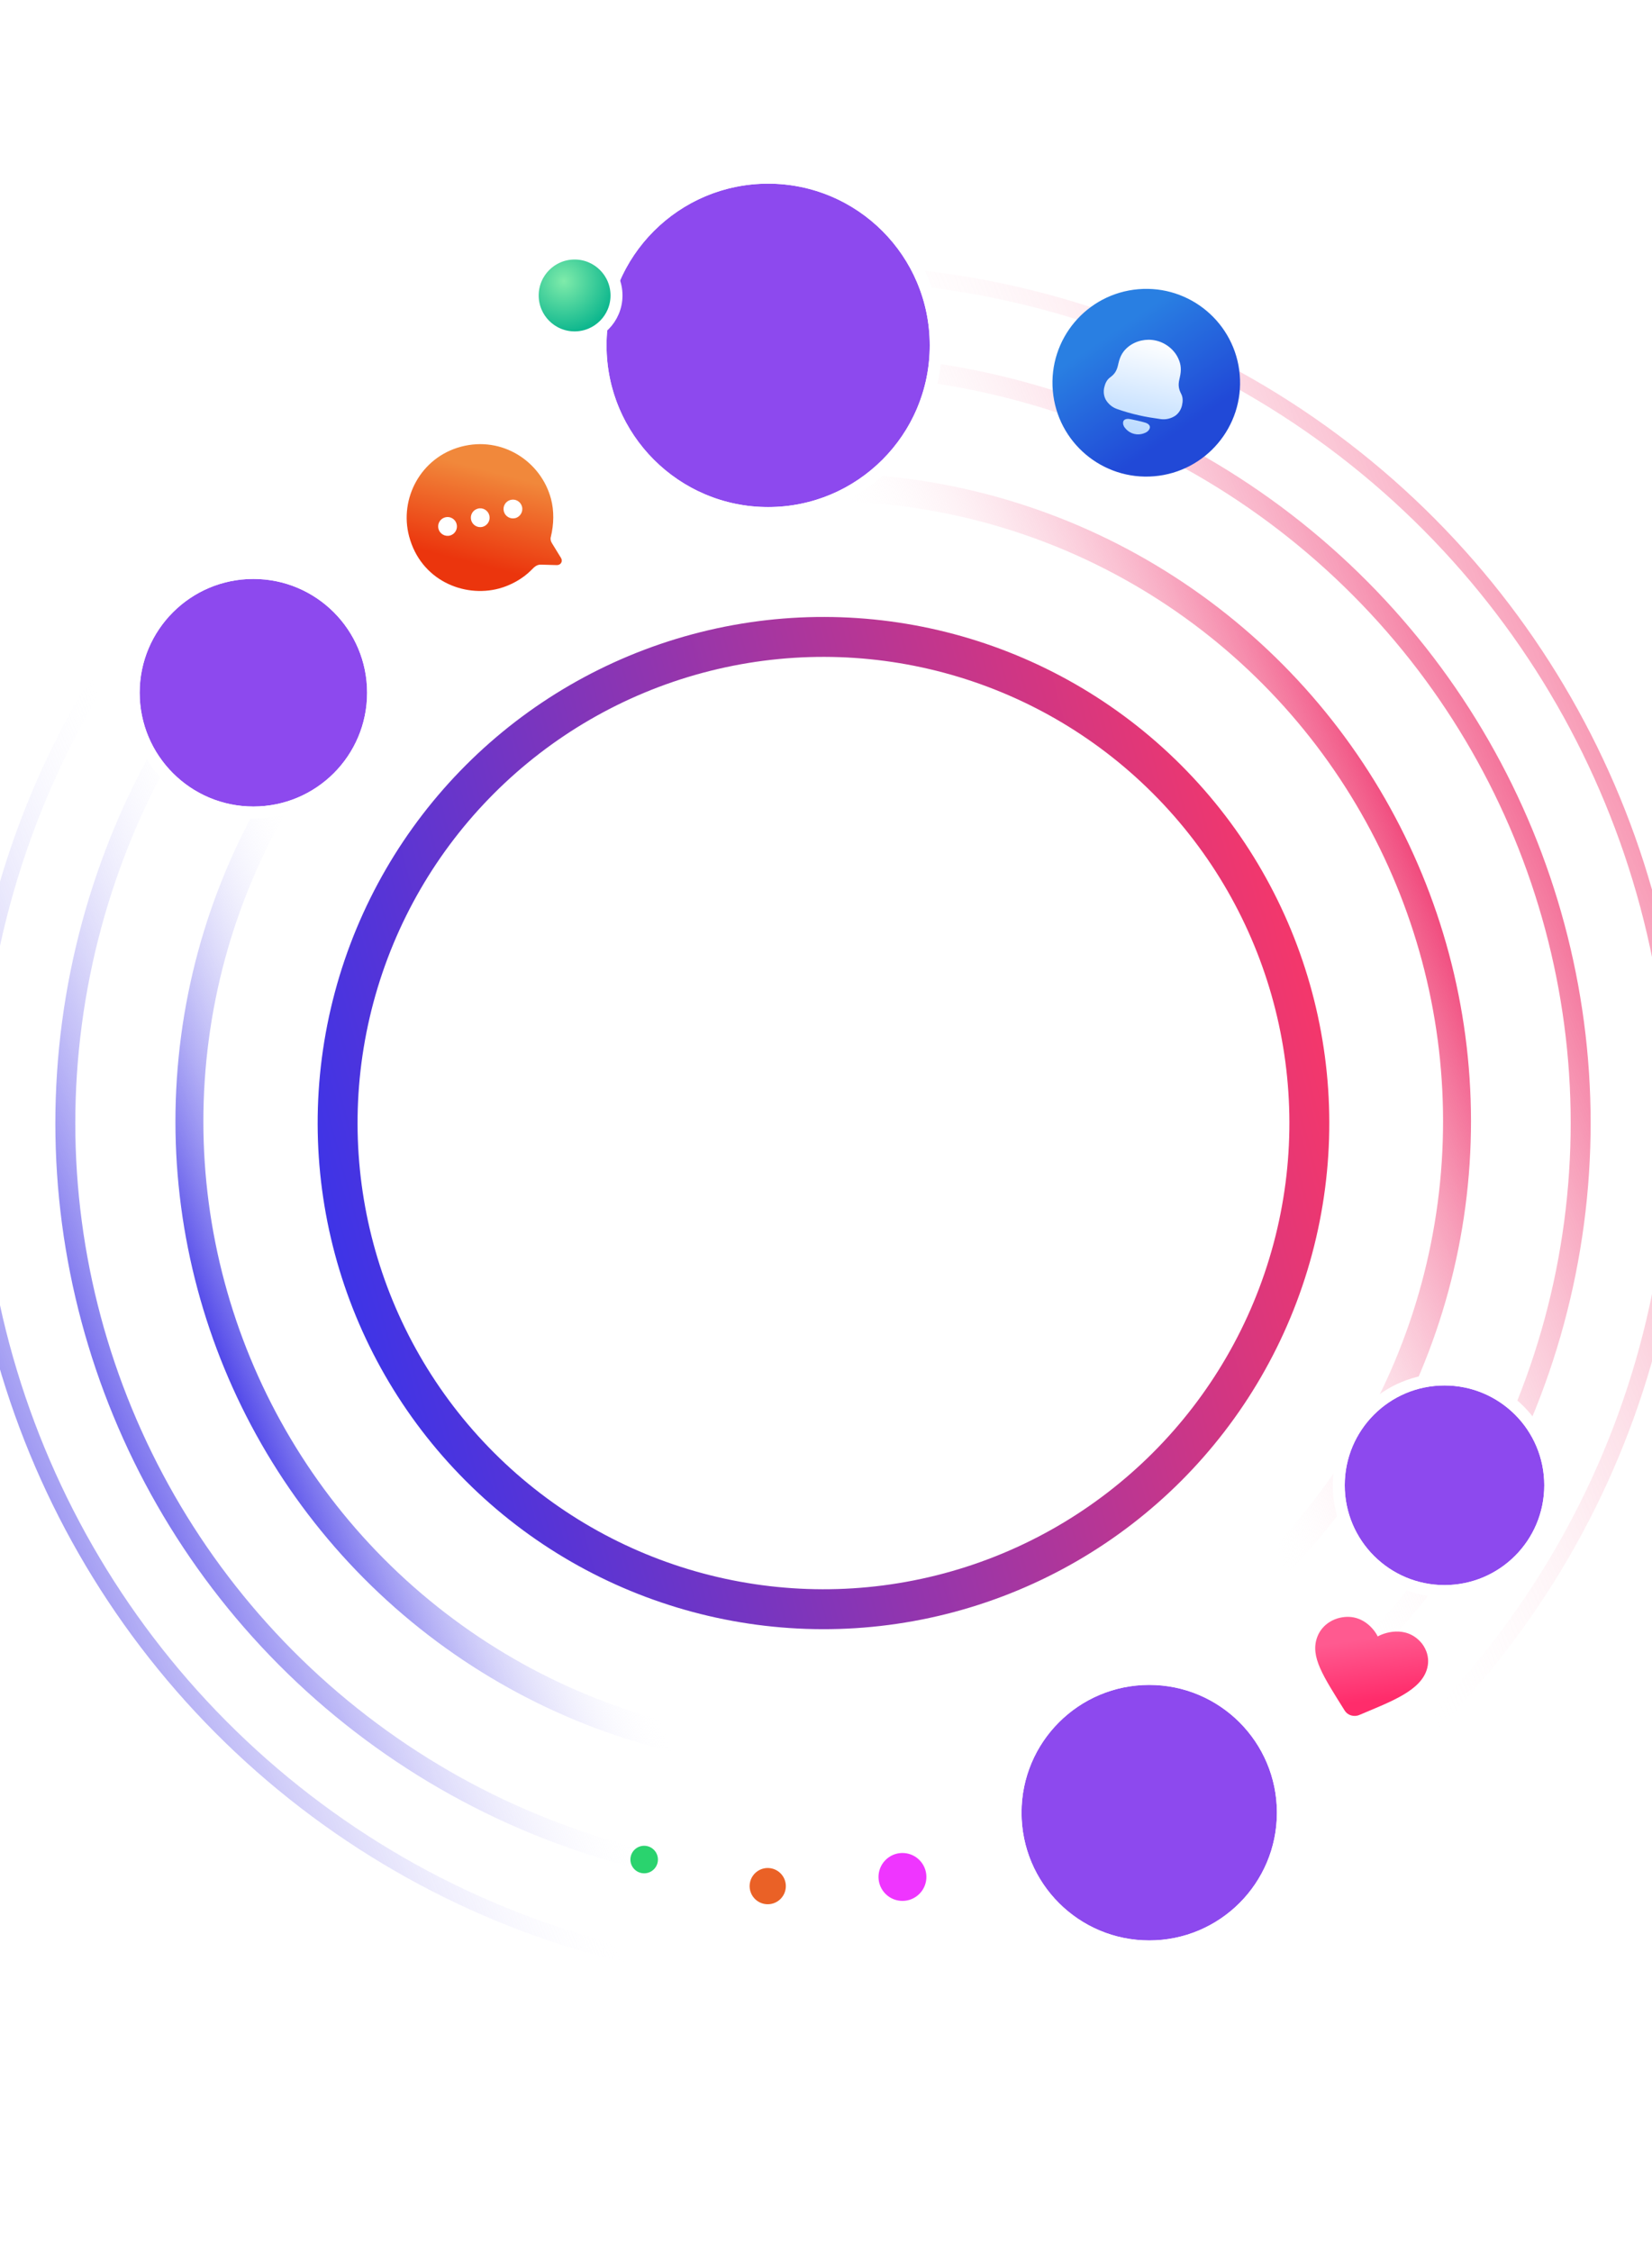
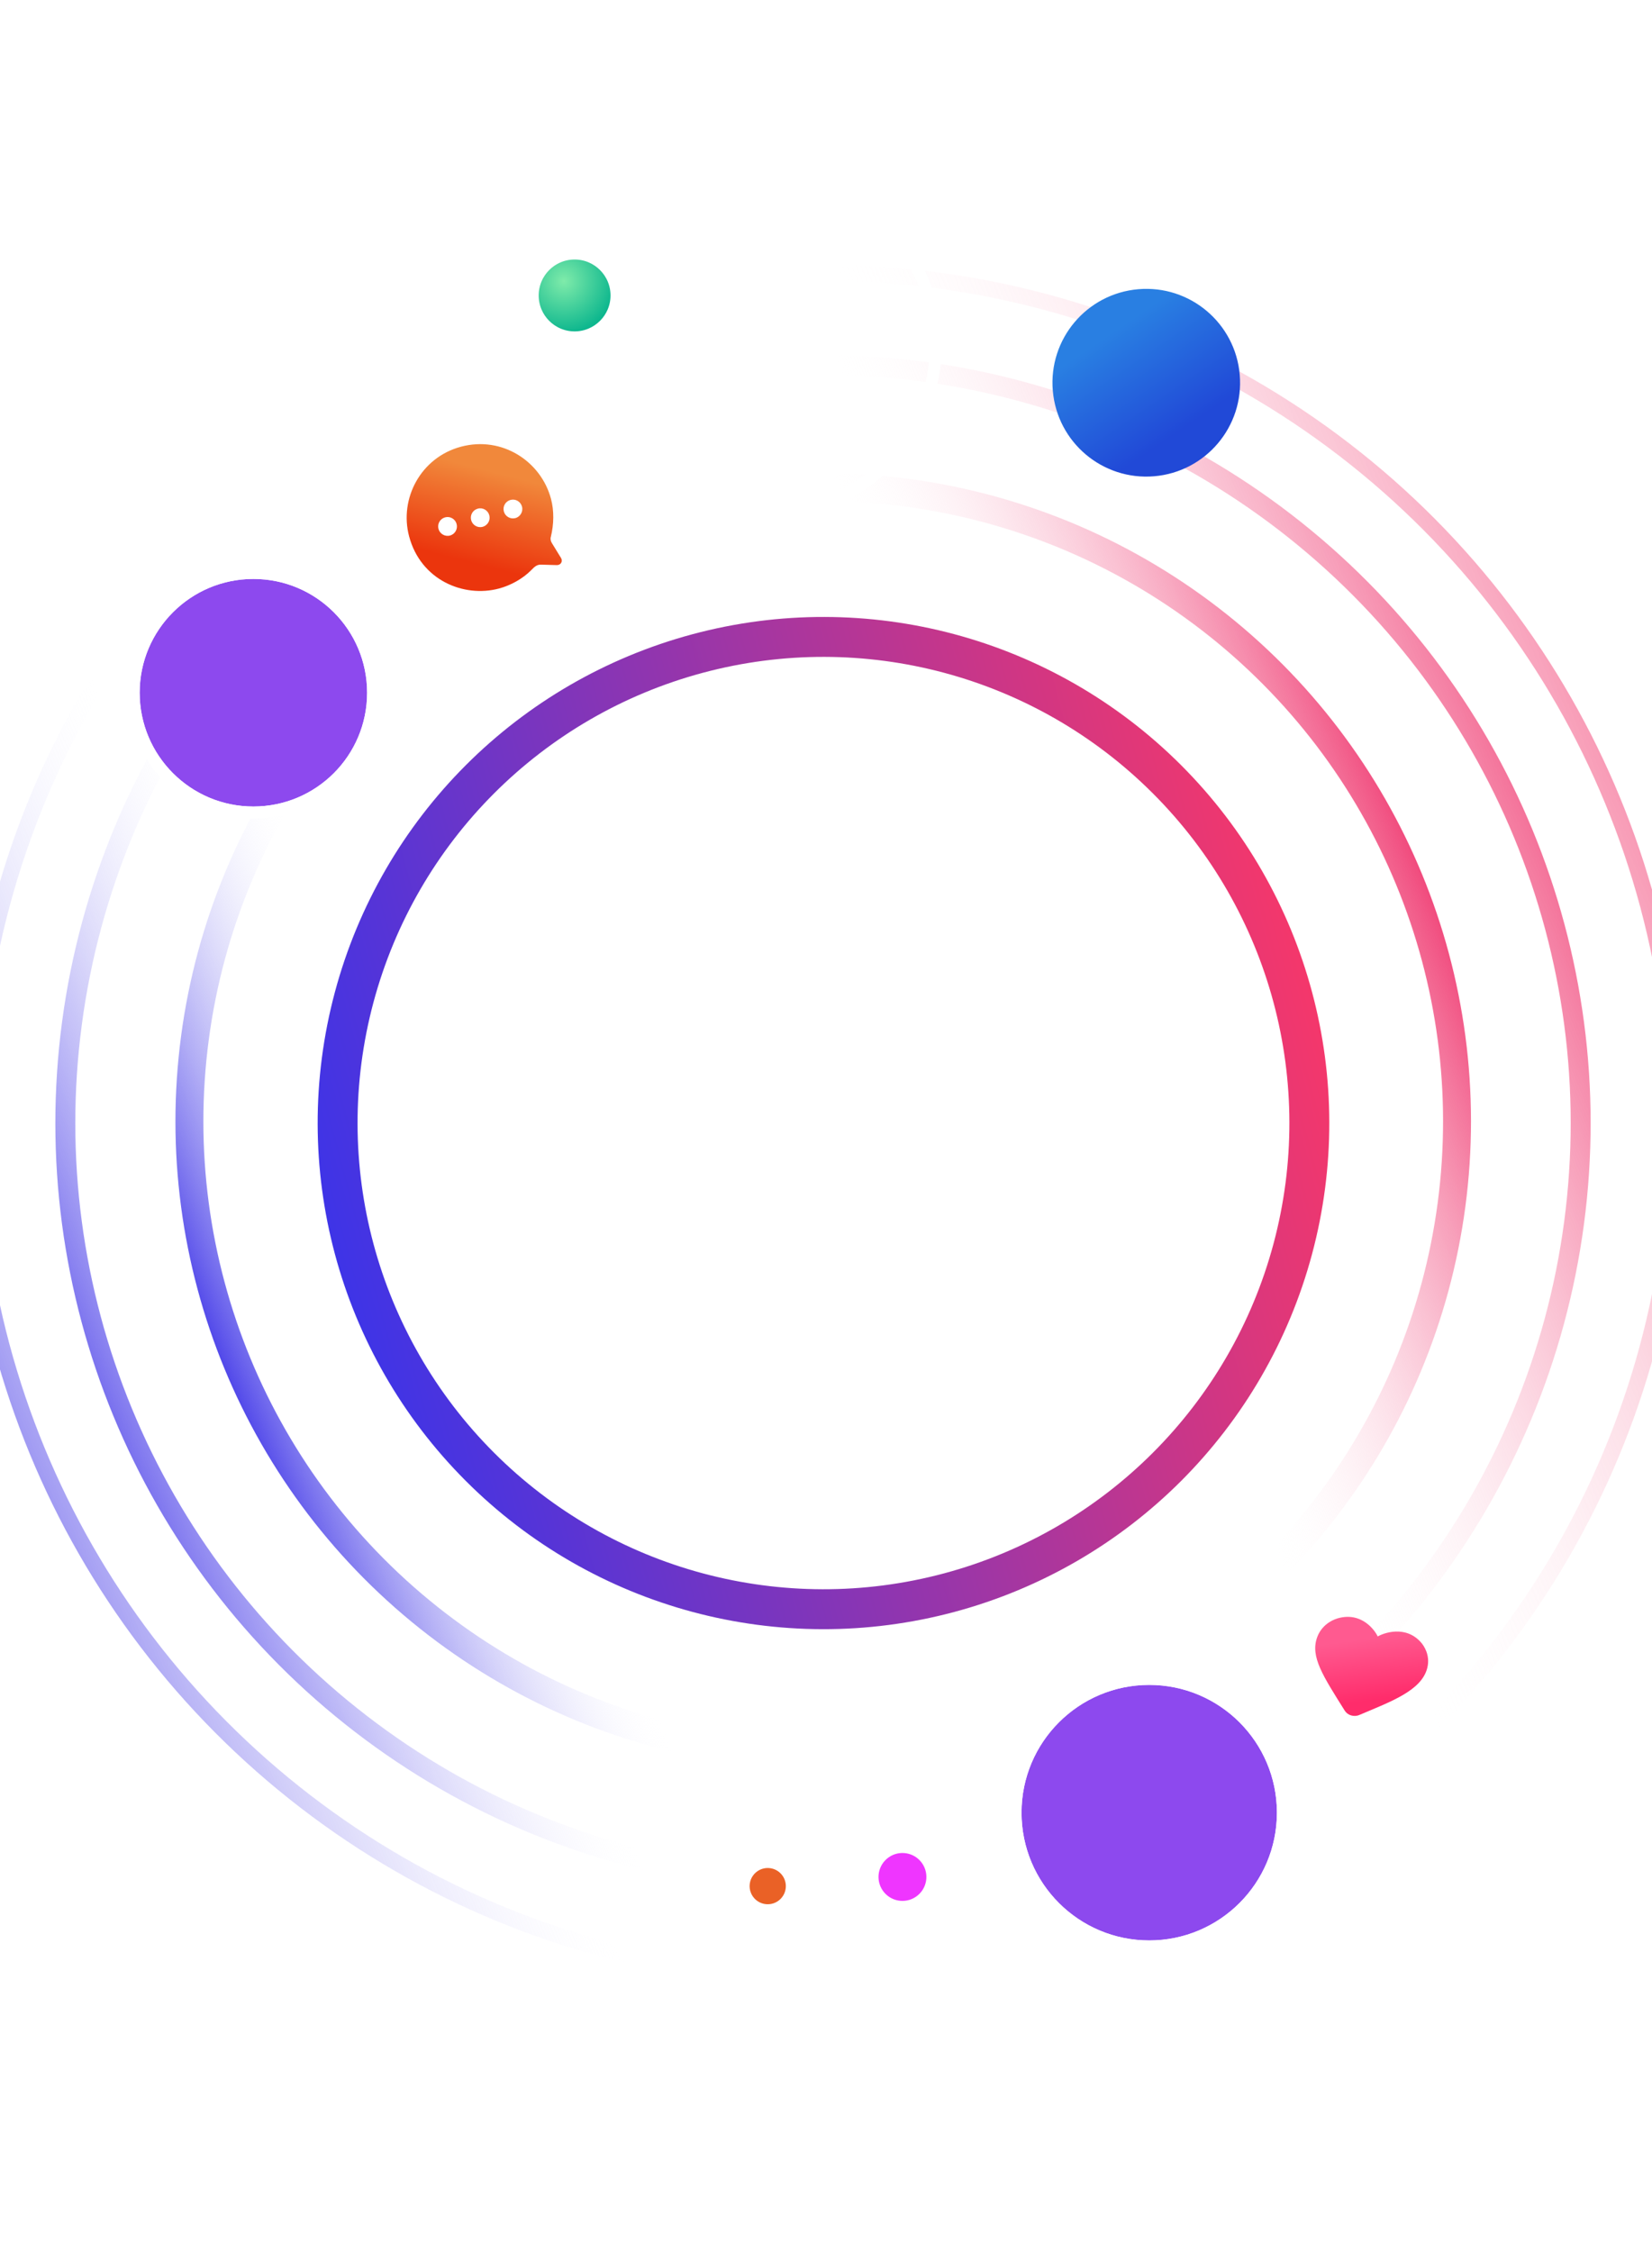
<svg xmlns="http://www.w3.org/2000/svg" width="414" height="564" viewBox="0 0 414 564" fill="none">
  <circle opacity="0.5" cx="206.708" cy="281.903" r="213.546" transform="rotate(67.576 206.708 281.903)" stroke="url(#paint0_linear_52396_14057)" stroke-width="4" />
  <circle opacity="0.7" cx="206.249" cy="281.284" r="189.872" transform="rotate(67.576 206.249 281.284)" stroke="url(#paint1_linear_52396_14057)" stroke-width="5" />
  <circle opacity="0.9" cx="206.304" cy="280.85" r="158.834" transform="rotate(67.576 206.304 280.85)" stroke="url(#paint2_linear_52396_14057)" stroke-width="7" />
  <circle cx="206.368" cy="281.283" r="121.759" transform="rotate(75 206.368 281.283)" fill="url(#paint3_linear_52396_14057)" stroke="url(#paint4_linear_52396_14057)" stroke-width="10" />
  <circle cx="226.159" cy="470.098" r="6" transform="rotate(139.329 226.159 470.098)" fill="#EF35FF" />
  <circle cx="192.398" cy="472.398" r="4.537" transform="rotate(139.329 192.398 472.398)" fill="#EA6126" />
-   <circle cx="161.432" cy="465.74" r="3.449" transform="rotate(139.329 161.432 465.74)" fill="#2AD36E" />
  <g filter="url(#filter0_d_52396_14057)">
-     <circle cx="187.5" cy="78.5" r="40.5" fill="#8D49EE" />
    <circle cx="187.5" cy="78.5" r="42" stroke="white" stroke-width="3" />
  </g>
  <g filter="url(#filter1_d_52396_14057)">
-     <circle cx="25" cy="25" r="25" transform="matrix(-1 0 0 1 382 339)" fill="#8D49EE" />
-     <circle cx="25" cy="25" r="26.5" transform="matrix(-1 0 0 1 382 339)" stroke="white" stroke-width="3" />
-   </g>
+     </g>
  <g filter="url(#filter2_d_52396_14057)">
    <circle cx="32" cy="32" r="32" transform="matrix(-1 0 0 1 315 414)" fill="#8D49EE" />
    <circle cx="32" cy="32" r="33.5" transform="matrix(-1 0 0 1 315 414)" stroke="white" stroke-width="3" />
  </g>
  <g filter="url(#filter3_d_52396_14057)">
    <circle cx="28.5" cy="28.5" r="28.5" transform="matrix(-1 0 0 1 87 137)" fill="#8D49EE" />
    <circle cx="28.5" cy="28.5" r="30" transform="matrix(-1 0 0 1 87 137)" stroke="white" stroke-width="3" />
  </g>
  <circle cx="144" cy="74" r="10.5" fill="url(#paint5_radial_52396_14057)" stroke="white" stroke-width="3" />
  <g filter="url(#filter4_di_52396_14057)">
    <path d="M335.996 429.444C330.574 420.779 327.353 415.989 329.062 411.136C330.417 407.292 334.145 406.361 334.231 406.33C340.27 404.593 343.605 409.402 344.261 410.866C345.677 410.026 351.281 407.919 355.16 412.417C355.726 413.069 357.503 415.463 356.684 418.75C355.251 424.441 347.598 427.159 339.648 430.533C338.977 430.821 338.247 430.835 337.587 430.641C336.941 430.451 336.37 430.04 335.996 429.444Z" fill="url(#paint6_linear_52396_14057)" />
  </g>
  <g filter="url(#filter5_di_52396_14057)">
    <circle cx="287.428" cy="97.428" r="23.509" transform="rotate(-4.893 287.428 97.428)" fill="url(#paint7_linear_52396_14057)" />
  </g>
-   <path d="M282.716 104.913C283.318 104.922 286.81 105.727 287.355 105.983C287.818 106.211 288.286 106.603 288.15 107.192C287.992 107.746 287.555 108.169 287.037 108.381C286.353 108.708 285.608 108.842 284.875 108.784C284.472 108.745 284.086 108.657 283.72 108.517C283.034 108.249 282.424 107.802 281.953 107.208C281.579 106.791 281.371 106.219 281.472 105.652C281.608 105.063 282.2 104.916 282.716 104.913ZM289.748 85.319C292.133 85.869 294.303 87.584 295.308 89.833C295.963 91.282 296.109 92.614 295.668 94.529L295.553 95.027C295.214 96.495 295.395 97.449 296.003 98.639C296.468 99.52 296.453 100.511 296.217 101.534C295.981 102.556 295.428 103.451 294.587 104.087C293.506 104.832 292.149 105.154 290.881 104.972C289.044 104.714 287.211 104.43 285.385 104.009C283.557 103.587 281.774 103.093 280.021 102.468C278.801 102.076 277.722 101.193 277.077 100.049C276.599 99.109 276.493 98.063 276.728 97.04C276.964 96.017 277.386 95.121 278.189 94.532C279.282 93.734 279.837 92.95 280.176 91.481L280.291 90.983C280.744 89.016 281.522 87.841 282.802 86.811C284.697 85.314 287.311 84.757 289.646 85.295L289.748 85.319Z" fill="url(#paint8_linear_52396_14057)" />
  <g filter="url(#filter6_di_52396_14057)">
    <path d="M115.734 113.74C105.641 116.427 100.203 126.737 102.724 136.204C105.647 147.184 116.417 151.616 125.231 149.269C128.145 148.493 131.171 146.849 133.357 144.628C134.117 143.835 134.772 143.222 135.834 143.283L139.708 143.395C140.69 143.438 141.318 142.509 140.796 141.619L138.544 137.949C138.201 137.45 138.081 136.853 138.242 136.315C139.021 133.096 139.072 129.786 138.276 126.796C135.784 117.435 126.058 110.992 115.734 113.74ZM111.749 131.438C113.011 131.102 114.294 131.847 114.63 133.11C114.962 134.356 114.224 135.658 112.962 135.994C111.701 136.33 110.413 135.567 110.081 134.321C109.745 133.058 110.488 131.774 111.749 131.438ZM119.941 129.257C121.18 128.908 122.485 129.666 122.817 130.912C123.154 132.175 122.411 133.459 121.154 133.813C119.892 134.149 118.605 133.386 118.273 132.141C117.937 130.877 118.679 129.593 119.941 129.257ZM128.133 127.076C129.394 126.74 130.677 127.485 131.013 128.749C131.345 129.994 130.589 131.301 129.345 131.632C128.079 131.95 126.796 131.205 126.465 129.96C126.128 128.696 126.871 127.412 128.133 127.076Z" fill="url(#paint9_linear_52396_14057)" />
  </g>
  <defs>
    <filter id="filter0_d_52396_14057" x="129" y="23" width="127" height="127" filterUnits="userSpaceOnUse" color-interpolation-filters="sRGB">
      <feFlood flood-opacity="0" result="BackgroundImageFix" />
      <feColorMatrix in="SourceAlpha" type="matrix" values="0 0 0 0 0 0 0 0 0 0 0 0 0 0 0 0 0 0 127 0" result="hardAlpha" />
      <feOffset dx="5" dy="8" />
      <feGaussianBlur stdDeviation="10" />
      <feColorMatrix type="matrix" values="0 0 0 0 0.191 0 0 0 0 0.156 0 0 0 0 0.338 0 0 0 0.15 0" />
      <feBlend mode="normal" in2="BackgroundImageFix" result="effect1_dropShadow_52396_14057" />
      <feBlend mode="normal" in="SourceGraphic" in2="effect1_dropShadow_52396_14057" result="shape" />
    </filter>
    <filter id="filter1_d_52396_14057" x="314" y="324" width="96" height="96" filterUnits="userSpaceOnUse" color-interpolation-filters="sRGB">
      <feFlood flood-opacity="0" result="BackgroundImageFix" />
      <feColorMatrix in="SourceAlpha" type="matrix" values="0 0 0 0 0 0 0 0 0 0 0 0 0 0 0 0 0 0 127 0" result="hardAlpha" />
      <feOffset dx="5" dy="8" />
      <feGaussianBlur stdDeviation="10" />
      <feColorMatrix type="matrix" values="0 0 0 0 0.191 0 0 0 0 0.156 0 0 0 0 0.338 0 0 0 0.15 0" />
      <feBlend mode="normal" in2="BackgroundImageFix" result="effect1_dropShadow_52396_14057" />
      <feBlend mode="normal" in="SourceGraphic" in2="effect1_dropShadow_52396_14057" result="shape" />
    </filter>
    <filter id="filter2_d_52396_14057" x="233" y="399" width="110" height="110" filterUnits="userSpaceOnUse" color-interpolation-filters="sRGB">
      <feFlood flood-opacity="0" result="BackgroundImageFix" />
      <feColorMatrix in="SourceAlpha" type="matrix" values="0 0 0 0 0 0 0 0 0 0 0 0 0 0 0 0 0 0 127 0" result="hardAlpha" />
      <feOffset dx="5" dy="8" />
      <feGaussianBlur stdDeviation="10" />
      <feColorMatrix type="matrix" values="0 0 0 0 0.191 0 0 0 0 0.156 0 0 0 0 0.338 0 0 0 0.15 0" />
      <feBlend mode="normal" in2="BackgroundImageFix" result="effect1_dropShadow_52396_14057" />
      <feBlend mode="normal" in="SourceGraphic" in2="effect1_dropShadow_52396_14057" result="shape" />
    </filter>
    <filter id="filter3_d_52396_14057" x="12" y="122" width="103" height="103" filterUnits="userSpaceOnUse" color-interpolation-filters="sRGB">
      <feFlood flood-opacity="0" result="BackgroundImageFix" />
      <feColorMatrix in="SourceAlpha" type="matrix" values="0 0 0 0 0 0 0 0 0 0 0 0 0 0 0 0 0 0 127 0" result="hardAlpha" />
      <feOffset dx="5" dy="8" />
      <feGaussianBlur stdDeviation="10" />
      <feColorMatrix type="matrix" values="0 0 0 0 0.191 0 0 0 0 0.156 0 0 0 0 0.338 0 0 0 0.15 0" />
      <feBlend mode="normal" in2="BackgroundImageFix" result="effect1_dropShadow_52396_14057" />
      <feBlend mode="normal" in="SourceGraphic" in2="effect1_dropShadow_52396_14057" result="shape" />
    </filter>
    <filter id="filter4_di_52396_14057" x="317.603" y="393.957" width="58.294" height="54.814" filterUnits="userSpaceOnUse" color-interpolation-filters="sRGB">
      <feFlood flood-opacity="0" result="BackgroundImageFix" />
      <feColorMatrix in="SourceAlpha" type="matrix" values="0 0 0 0 0 0 0 0 0 0 0 0 0 0 0 0 0 0 127 0" result="hardAlpha" />
      <feOffset dx="4" dy="3" />
      <feGaussianBlur stdDeviation="7.5" />
      <feColorMatrix type="matrix" values="0 0 0 0 0.953 0 0 0 0 0.275 0 0 0 0 0.388 0 0 0 0.58 0" />
      <feBlend mode="normal" in2="BackgroundImageFix" result="effect1_dropShadow_52396_14057" />
      <feBlend mode="normal" in="SourceGraphic" in2="effect1_dropShadow_52396_14057" result="shape" />
      <feColorMatrix in="SourceAlpha" type="matrix" values="0 0 0 0 0 0 0 0 0 0 0 0 0 0 0 0 0 0 127 0" result="hardAlpha" />
      <feOffset dx="-3" dy="-4" />
      <feGaussianBlur stdDeviation="4.5" />
      <feComposite in2="hardAlpha" operator="arithmetic" k2="-1" k3="1" />
      <feColorMatrix type="matrix" values="0 0 0 0 0.854 0 0 0 0 0.139 0 0 0 0 0.353 0 0 0 1 0" />
      <feBlend mode="normal" in2="shape" result="effect2_innerShadow_52396_14057" />
    </filter>
    <filter id="filter5_di_52396_14057" x="258.721" y="67.318" width="67.237" height="67.237" filterUnits="userSpaceOnUse" color-interpolation-filters="sRGB">
      <feFlood flood-opacity="0" result="BackgroundImageFix" />
      <feColorMatrix in="SourceAlpha" type="matrix" values="0 0 0 0 0 0 0 0 0 0 0 0 0 0 0 0 0 0 127 0" result="hardAlpha" />
      <feOffset dx="4.912" dy="3.509" />
      <feGaussianBlur stdDeviation="5.054" />
      <feColorMatrix type="matrix" values="0 0 0 0 0.137 0 0 0 0 0.411 0 0 0 0 0.8 0 0 0 0.27 0" />
      <feBlend mode="normal" in2="BackgroundImageFix" result="effect1_dropShadow_52396_14057" />
      <feBlend mode="normal" in="SourceGraphic" in2="effect1_dropShadow_52396_14057" result="shape" />
      <feColorMatrix in="SourceAlpha" type="matrix" values="0 0 0 0 0 0 0 0 0 0 0 0 0 0 0 0 0 0 127 0" result="hardAlpha" />
      <feOffset dx="-5.078" dy="-5.078" />
      <feGaussianBlur stdDeviation="4.57" />
      <feComposite in2="hardAlpha" operator="arithmetic" k2="-1" k3="1" />
      <feColorMatrix type="matrix" values="0 0 0 0 0.077 0 0 0 0 0.255 0 0 0 0 0.713 0 0 0 1 0" />
      <feBlend mode="normal" in2="shape" result="effect2_innerShadow_52396_14057" />
    </filter>
    <filter id="filter6_di_52396_14057" x="95.942" y="105.266" width="62.873" height="60.779" filterUnits="userSpaceOnUse" color-interpolation-filters="sRGB">
      <feFlood flood-opacity="0" result="BackgroundImageFix" />
      <feColorMatrix in="SourceAlpha" type="matrix" values="0 0 0 0 0 0 0 0 0 0 0 0 0 0 0 0 0 0 127 0" result="hardAlpha" />
      <feOffset dx="5.831" dy="4.165" />
      <feGaussianBlur stdDeviation="6" />
      <feColorMatrix type="matrix" values="0 0 0 0 1 0 0 0 0 0.434 0 0 0 0 0.217 0 0 0 0.44 0" />
      <feBlend mode="normal" in2="BackgroundImageFix" result="effect1_dropShadow_52396_14057" />
      <feBlend mode="normal" in="SourceGraphic" in2="effect1_dropShadow_52396_14057" result="shape" />
      <feColorMatrix in="SourceAlpha" type="matrix" values="0 0 0 0 0 0 0 0 0 0 0 0 0 0 0 0 0 0 127 0" result="hardAlpha" />
      <feOffset dx="-6.028" dy="-6.028" />
      <feGaussianBlur stdDeviation="5.425" />
      <feComposite in2="hardAlpha" operator="arithmetic" k2="-1" k3="1" />
      <feColorMatrix type="matrix" values="0 0 0 0 0.804 0 0 0 0 0.067 0 0 0 0 0.067 0 0 0 1 0" />
      <feBlend mode="normal" in2="shape" result="effect2_innerShadow_52396_14057" />
    </filter>
    <linearGradient id="paint0_linear_52396_14057" x1="206.708" y1="66.357" x2="206.708" y2="497.448" gradientUnits="userSpaceOnUse">
      <stop stop-color="#F1386E" />
      <stop offset="0.306" stop-color="white" stop-opacity="0" />
      <stop offset="0.791" stop-color="white" stop-opacity="0" />
      <stop offset="1" stop-color="#4135E6" />
    </linearGradient>
    <linearGradient id="paint1_linear_52396_14057" x1="206.249" y1="88.912" x2="206.249" y2="473.656" gradientUnits="userSpaceOnUse">
      <stop stop-color="#EF376F" />
      <stop offset="0.306" stop-color="white" stop-opacity="0" />
      <stop offset="0.791" stop-color="white" stop-opacity="0" />
      <stop offset="1" stop-color="#4034E7" />
    </linearGradient>
    <linearGradient id="paint2_linear_52396_14057" x1="206.304" y1="118.516" x2="206.304" y2="443.185" gradientUnits="userSpaceOnUse">
      <stop stop-color="#EF376F" />
      <stop offset="0.306" stop-color="white" stop-opacity="0" />
      <stop offset="0.791" stop-color="white" stop-opacity="0" />
      <stop offset="1" stop-color="#3E34E7" />
    </linearGradient>
    <linearGradient id="paint3_linear_52396_14057" x1="206.368" y1="154.524" x2="206.368" y2="408.041" gradientUnits="userSpaceOnUse">
      <stop stop-color="white" />
      <stop offset="1" stop-color="white" stop-opacity="0" />
    </linearGradient>
    <linearGradient id="paint4_linear_52396_14057" x1="206.368" y1="154.524" x2="206.368" y2="408.041" gradientUnits="userSpaceOnUse">
      <stop stop-color="#F4376B" />
      <stop offset="1" stop-color="#3E34E7" />
    </linearGradient>
    <radialGradient id="paint5_radial_52396_14057" cx="0" cy="0" r="1" gradientUnits="userSpaceOnUse" gradientTransform="translate(141.3 70.4) rotate(77.905) scale(12.886)">
      <stop stop-color="#7FEBAA" />
      <stop offset="1" stop-color="#0EB78E" />
    </radialGradient>
    <linearGradient id="paint6_linear_52396_14057" x1="341.077" y1="411.449" x2="343.277" y2="426.789" gradientUnits="userSpaceOnUse">
      <stop stop-color="#FF5A90" />
      <stop offset="1" stop-color="#FF2C6B" />
    </linearGradient>
    <linearGradient id="paint7_linear_52396_14057" x1="282.783" y1="82.56" x2="297.425" y2="108.665" gradientUnits="userSpaceOnUse">
      <stop stop-color="#297FE2" />
      <stop offset="1" stop-color="#2149D7" />
    </linearGradient>
    <linearGradient id="paint8_linear_52396_14057" x1="289.696" y1="85.307" x2="284.304" y2="108.693" gradientUnits="userSpaceOnUse">
      <stop stop-color="white" />
      <stop offset="1" stop-color="#BADAFF" />
    </linearGradient>
    <linearGradient id="paint9_linear_52396_14057" x1="121.019" y1="119.327" x2="115.205" y2="142.005" gradientUnits="userSpaceOnUse">
      <stop stop-color="#F1883B" />
      <stop offset="1" stop-color="#EB350D" />
    </linearGradient>
  </defs>
</svg>